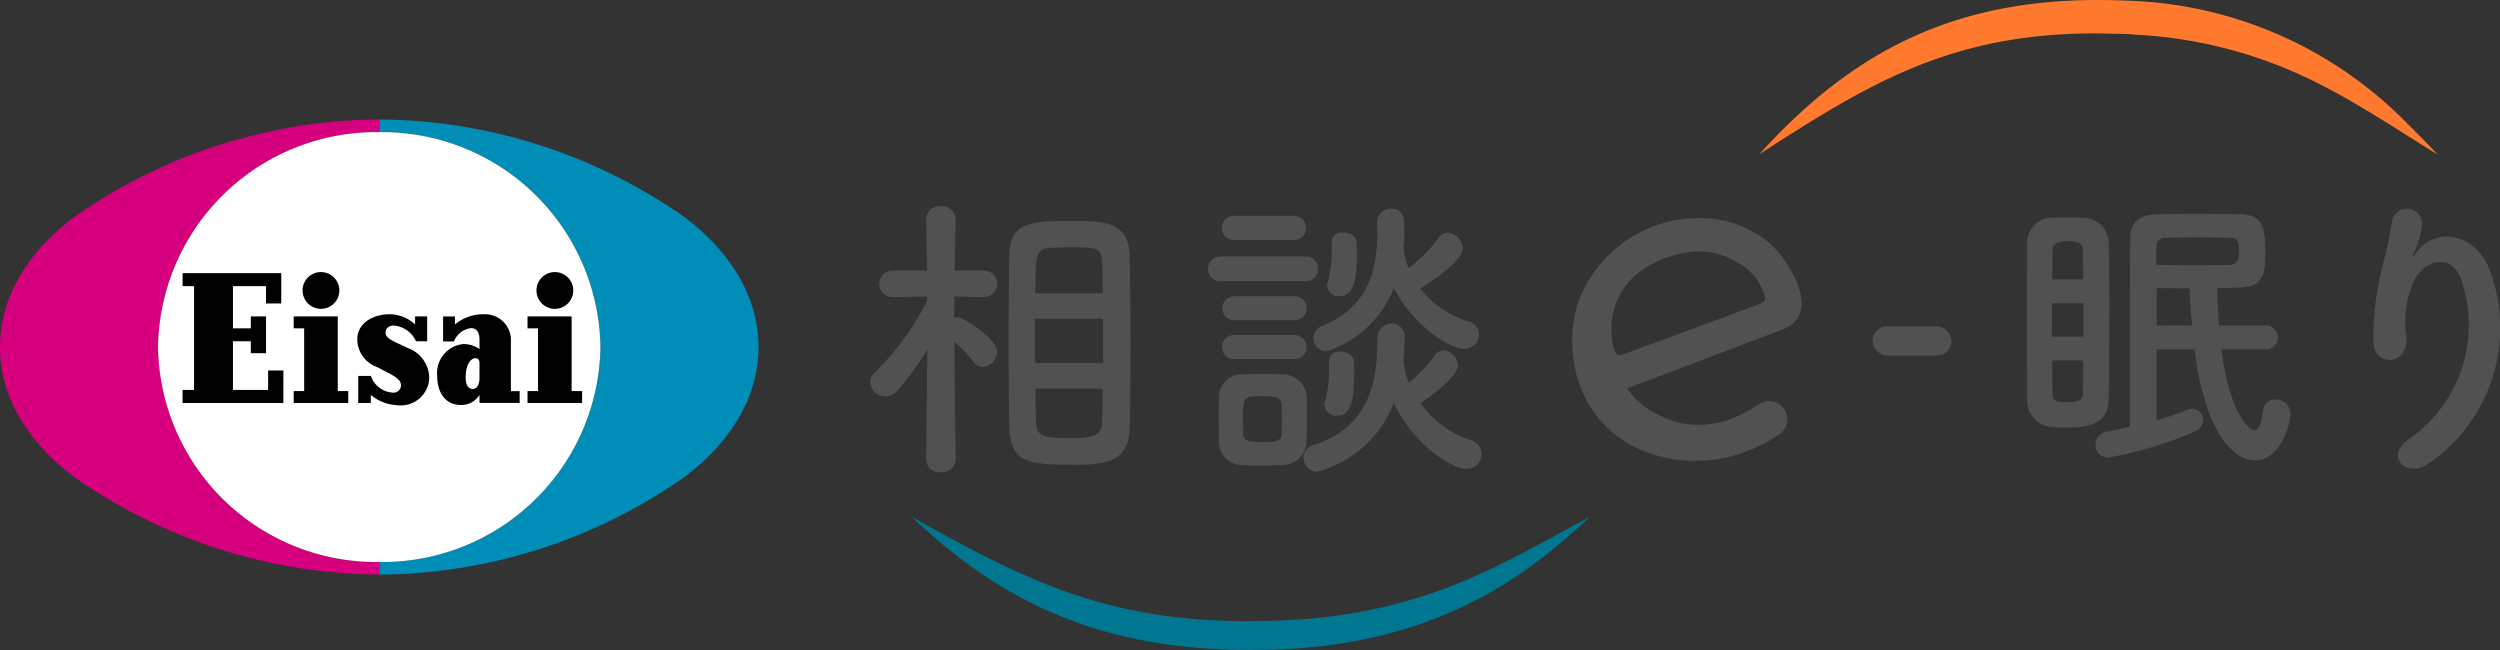
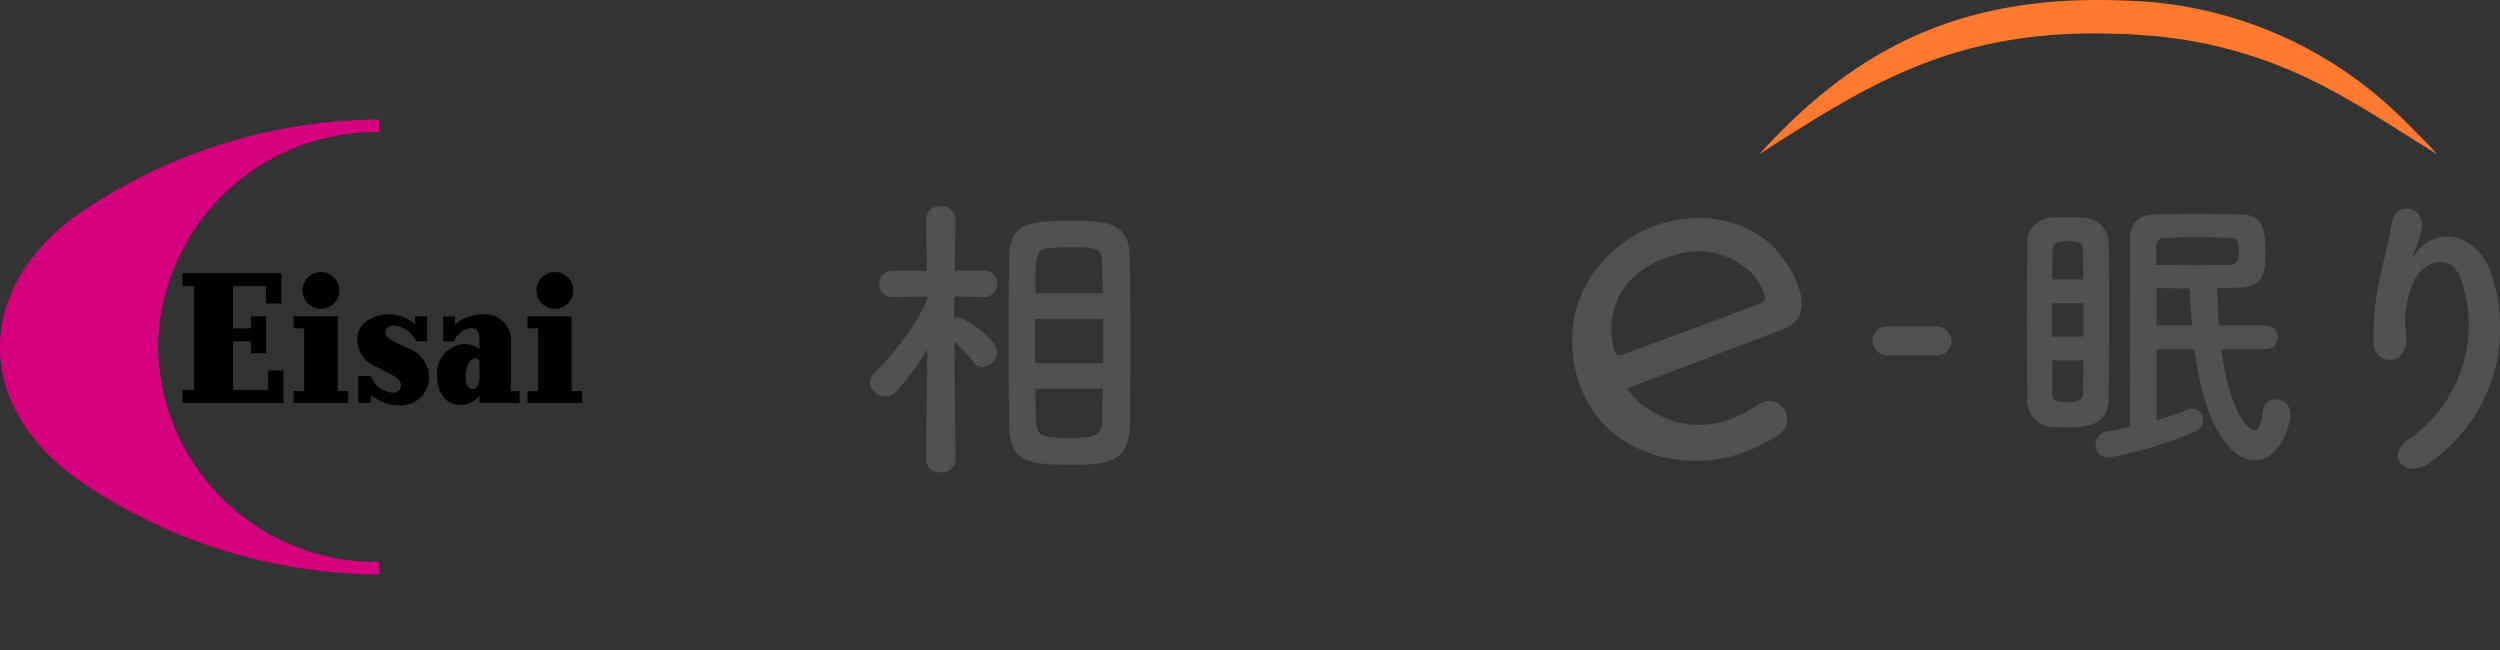
<svg xmlns="http://www.w3.org/2000/svg" id="グループ_215" data-name="グループ 215" width="195.927" height="50.939" viewBox="0 0 195.927 50.939">
  <rect x="0" y="0" width="195.927" height="50.939" fill="#333333" stroke="none" />
  <g id="_レイヤー_2-2" transform="translate(0 9.364)">
    <g id="_レイヤー_1-2">
-       <path id="パス_438" data-name="パス 438" d="M102.007,32.236a42.1,42.1,0,0,0-23.88-7.625V25.6h0A17.094,17.094,0,0,1,95.463,42.445,17.1,17.1,0,0,1,78.126,59.292h0v.991a42.1,42.1,0,0,0,23.88-7.625c3.829-2.861,5.843-6.466,5.843-10.206S105.836,35.1,102.007,32.236Z" transform="translate(-48.402 -24.611)" fill="#008db8" />
      <path id="パス_439" data-name="パス 439" d="M29.723,59.289A17.094,17.094,0,0,1,12.387,42.445,17.094,17.094,0,0,1,29.723,25.6h0v-.991a42.1,42.1,0,0,0-23.88,7.625C2.013,35.1,0,38.7,0,42.445s2.013,7.348,5.843,10.206a42.141,42.141,0,0,0,23.88,7.625v-.988h0Z" transform="translate(0 -24.611)" fill="#d6007f" />
-       <path id="パス_440" data-name="パス 440" d="M32.553,44.058A17.1,17.1,0,0,0,49.89,60.905h0A17.094,17.094,0,0,0,67.226,44.061,17.1,17.1,0,0,0,49.893,27.215h0A17.1,17.1,0,0,0,32.553,44.058Z" transform="translate(-20.168 -26.224)" fill="#fff" />
      <path id="パス_441" data-name="パス 441" d="M55.213,61.978c-.789-.419-1.695-.666-1.695-1.179,0-.28.182-.568.662-.568a2.112,2.112,0,0,1,1.727,1.234h.871v-1.95h-.946v.629a2.991,2.991,0,0,0-1.973-.8c-1.344,0-2.556.709-2.556,1.967a2.313,2.313,0,0,0,1.538,2.167c1.328.7,1.887.909,1.887,1.458a.583.583,0,0,1-.654.551,1.946,1.946,0,0,1-1.713-1.309h-.985V66.3h.986v-.629a3.469,3.469,0,0,0,2.034.8,2.235,2.235,0,0,0,2.546-2.135,2.533,2.533,0,0,0-1.729-2.359Zm8.126-.462a2.022,2.022,0,0,0-2.113-2.167,3.422,3.422,0,0,0-2.27.8v-.629h-.93v1.957h.852a1.647,1.647,0,0,1,1.336-1.043c.366,0,.666.246.666.895v.745a2.188,2.188,0,0,0-1.267-.391A2.276,2.276,0,0,0,57.567,64.2c0,1.262.619,2.256,1.86,2.256a1.67,1.67,0,0,0,1.453-.79v.629h3.146v-.926h-.686V61.516ZM60.88,64.3c0,.722-.3.9-.516.9-.35,0-.568-.271-.568-.909,0-.984.38-1.5.772-1.5.188,0,.312.129.312.379Zm-16.568.979H41.558V61.465h1.4V62.4h1.193V59.516H42.958v.933h-1.4V57.142h2.592V58.5h1.193V56.125H37.61v1.017h.9V65.28h-.9V66.3h7.9V63.754H44.314l0,1.529Zm5.458-5.764H46.317v.933h.822v4.916h-.82V66.3h4.275v-.935h-.822l0-5.846Zm-1.316-.593a1.441,1.441,0,1,0-1.441-1.441h0a1.441,1.441,0,0,0,1.444,1.439ZM68.1,65.365V59.516H64.643v.933h.823v4.916h-.823V66.3h4.276v-.933Zm-1.314-6.442a1.441,1.441,0,1,0-1.441-1.441h0A1.441,1.441,0,0,0,66.782,58.923Z" transform="translate(-23.301 -44.082)" />
    </g>
  </g>
  <g id="グループ_213" data-name="グループ 213" transform="translate(68.194 16.16)">
    <path id="パス_442" data-name="パス 442" d="M185.941,62.335a1.051,1.051,0,0,1-1.156.991,1.038,1.038,0,0,1-1.156-.991v-.023l.094-8.609a21.858,21.858,0,0,1-2.382,3.255,1.191,1.191,0,0,1-2.1-.684,1.1,1.1,0,0,1,.377-.778,20.98,20.98,0,0,0,4.1-5.637v-.307l-2.712.047h-.024a1.038,1.038,0,1,1,.024-2.076H183.7l-.071-3.986v-.023a1.046,1.046,0,0,1,1.156-1.038,1.073,1.073,0,0,1,1.156,1.038v.023s-.047,1.863-.071,3.986h2.288a1.038,1.038,0,0,1,.024,2.076h-.024l-2.311-.047c0,.59-.023,1.155-.023,1.675a.991.991,0,0,1,.259-.047c.472,0,3.114,1.675,3.114,2.713a1.225,1.225,0,0,1-1.132,1.179.9.9,0,0,1-.731-.4,11.6,11.6,0,0,0-1.486-1.581c.023,3.68.094,9.223.094,9.223v.023Zm4.151-9.246c0-2.382.024-4.765.047-6.651.024-2.713,1.651-2.807,4.835-2.807,2.548,0,4.529.023,4.6,2.665.047,1.981.071,4.482.071,7.005,0,2.194-.023,4.387-.047,6.3-.047,2.594-1.3,3.137-4.127,3.137-3.939,0-5.26-.118-5.331-3.09C190.116,57.807,190.092,55.448,190.092,53.089ZM197.5,51.3h-5.331v3.468H197.5Zm-.023-2c-.024-.778-.024-1.51-.047-2.146-.047-1.391-.165-1.462-2.547-1.462-.5,0-.991.024-1.439.047-1.226.071-1.25.448-1.25,3.562Zm-5.284,7.477c0,.873.024,1.7.047,2.406.024,1.345.377,1.462,2.9,1.462,2.194,0,2.264-.519,2.288-1.533.023-.708.023-1.51.047-2.335h-5.284Z" transform="translate(-179.242 -42.475)" fill="#515151" />
-     <path id="パス_443" data-name="パス 443" d="M249.883,48.656a.94.94,0,0,1-1.014-.967.953.953,0,0,1,1.014-.967h6.581a.94.94,0,0,1,1.014.967.953.953,0,0,1-1.014.967Zm4.741,14.412c-.5.023-1.061.047-1.6.047s-1.085-.024-1.557-.047a1.8,1.8,0,0,1-1.746-1.863c0-.613-.023-1.2-.023-1.793,0-.566.023-1.132.023-1.651a1.756,1.756,0,0,1,1.722-1.793c.448-.023.944-.047,1.462-.047.613,0,1.25.024,1.793.047a1.873,1.873,0,0,1,1.887,1.675c.024.543.024,1.18.024,1.793s0,1.226-.024,1.746a1.909,1.909,0,0,1-1.958,1.887ZM250.85,45.424a.944.944,0,0,1,0-1.887h4.717a.944.944,0,1,1,0,1.887Zm.047,6.3a.944.944,0,0,1,0-1.887h4.717a.944.944,0,1,1,0,1.887Zm0,3.043a.943.943,0,1,1,0-1.887h4.717a.944.944,0,1,1,0,1.887Zm3.75,4.741c0-.425,0-.873-.023-1.2-.047-.566-.5-.637-1.51-.637-1.51,0-1.51.023-1.51,1.816,0,.425.023.873.023,1.226.024.307.118.566,1.439.566,1.345,0,1.533-.236,1.557-.59.023-.33.023-.755.023-1.179Zm7.477-6.392a1.115,1.115,0,0,1,1.132-1.132,1.012,1.012,0,0,1,1.014,1.132c0,.613-.047,1.2-.094,1.793,0,.047.024.094.024.142a5.358,5.358,0,0,0,.4,1.581,12.527,12.527,0,0,0,2.052-2.17.771.771,0,0,1,.684-.377,1.219,1.219,0,0,1,1.109,1.156c0,.778-1.7,2.17-2.949,2.972a7.933,7.933,0,0,0,3.916,2.9,1.1,1.1,0,0,1,.872,1.085,1.146,1.146,0,0,1-1.156,1.179c-1.109,0-4.128-1.84-5.708-5.166a8.908,8.908,0,0,1-5.991,5.378,1.1,1.1,0,0,1-1.085-1.108.978.978,0,0,1,.755-.967c4.033-1.3,5.024-4.411,5.024-8Zm2.076-6.982a5.666,5.666,0,0,0,.377,1.51,11.844,11.844,0,0,0,2.359-2.382.833.833,0,0,1,.707-.4,1.276,1.276,0,0,1,1.179,1.226c0,.236-.188,1.2-3.326,3.137a7.446,7.446,0,0,0,3.727,2.571,1.08,1.08,0,0,1,.873,1.038,1.137,1.137,0,0,1-1.156,1.132c-1.226,0-4.128-2-5.519-4.765a8.478,8.478,0,0,1-5.26,4.953,1.052,1.052,0,0,1-1.038-1.061.989.989,0,0,1,.684-.92c3.373-1.415,4.317-3.986,4.317-7.289,0-.236-.024-.5-.024-.755V44.08a1.091,1.091,0,0,1,1.109-1.109c1.014,0,1.038.944,1.038,1.651a14.332,14.332,0,0,1-.071,1.439ZM257.974,58.35a.9.9,0,0,1,.094-.4,9.6,9.6,0,0,0,.259-2.972.8.8,0,0,1,.9-.8c.519,0,1.038.283,1.061.778.024.354.024.731.024,1.109,0,2.594-.566,3.137-1.345,3.137A.926.926,0,0,1,257.974,58.35Zm.212-9.364a.9.9,0,0,1,.094-.4,9.441,9.441,0,0,0,.259-2.948.8.8,0,0,1,.9-.8c.519,0,1.038.283,1.061.778.024.354.024.731.024,1.109,0,1.887-.307,3.114-1.345,3.114a.926.926,0,0,1-.991-.849Z" transform="translate(-222.379 -42.782)" fill="#515151" />
  </g>
  <g id="グループ_214" data-name="グループ 214" transform="translate(158.851 16.355)">
    <path id="パス_444" data-name="パス 444" d="M420.66,60.786c-.425,0-.873-.023-1.25-.047a2.068,2.068,0,0,1-1.863-2.217c0-1.84-.023-3.986-.023-6.109s.023-4.222.023-5.968a1.969,1.969,0,0,1,2-2.1c.354-.023.778-.023,1.179-.023.425,0,.849,0,1.156.023a2.014,2.014,0,0,1,2.052,2.005c.024,1.486.047,3.113.047,4.741,0,2.547-.023,5.142-.047,7.454,0,2.1-1.84,2.241-3.279,2.241Zm1.3-9.741H419.5c0,.873-.023,1.746-.023,2.618h2.477V51.045Zm-.024-1.863c0-.8-.023-1.581-.023-2.312,0-.307-.047-.684-1.18-.684-.566,0-1.2.071-1.2.708l-.024,2.288Zm-2.43,6.345c0,.92,0,1.793.024,2.594,0,.637.33.684,1.274.684.92,0,1.109-.283,1.109-.707.023-.8.023-1.675.023-2.571Zm13.256-.873C433.421,59.7,434.907,61,435.378,61c.307,0,.5-.448.661-1.58a.912.912,0,0,1,.943-.826,1.138,1.138,0,0,1,1.2,1.085c0,.967-.849,3.68-2.783,3.68-1.7,0-3.916-2.194-4.741-8.7h-2.972V60.22a16.668,16.668,0,0,0,2.335-.8,1.02,1.02,0,0,1,.448-.094.87.87,0,0,1,.873.873,1.082,1.082,0,0,1-.731.943,32.048,32.048,0,0,1-6.675,2,.983.983,0,0,1-1.038-1.014,1.022,1.022,0,0,1,.9-1.014c.519-.094,1.132-.236,1.793-.377,0-1.934,0-12.194.024-14.789,0-1.155.637-1.816,2.028-1.863.873-.023,2.029-.047,3.208-.047s2.43.024,3.467.047c1.84.047,1.887,1.3,1.887,3.137,0,1.18,0,2.524-1.887,2.595-.613.023-1.25.047-1.887.047.023.967.071,1.958.142,2.925h3.656a.932.932,0,1,1,0,1.863H432.76Zm1.368-8.067c-.024-.471-.26-.66-.637-.66-.778-.024-1.7-.047-2.618-.047-.9,0-1.793.023-2.5.047a.613.613,0,0,0-.707.637v1.486c.9,0,1.91.024,2.925.024s2.029-.024,2.83-.024a.718.718,0,0,0,.708-.66Zm-3.656,6.2q-.141-1.521-.212-2.9c-.9,0-1.746-.023-2.571-.023V52.79Z" transform="translate(-417.523 -43.639)" fill="#515151" />
    <path id="パス_445" data-name="パス 445" d="M491.681,61.031a10.862,10.862,0,0,0,4.1-12.407c-.778-2.359-3.019-1.486-3.7-.024a7.8,7.8,0,0,0-.613,4.458c.118,2.288-2.43,2.264-2.571.566a20.976,20.976,0,0,1,.542-5.449c.259-1.2.707-2.759.9-4.2a1.188,1.188,0,0,1,2.359.213,7.086,7.086,0,0,1-.613,2.194c-.307.637-.071.33.165.023,1.722-2.217,4.788-1.25,5.755,1.415a12.881,12.881,0,0,1-4.67,15.049c-1.91,1.415-3.633-.542-1.651-1.84Z" transform="translate(-461.725 -42.988)" fill="#515151" />
  </g>
  <rect id="長方形_120" data-name="長方形 120" width="6.196" height="2.284" rx="1.142" transform="translate(146.747 25.578)" fill="#515151" />
-   <path id="パス_446" data-name="パス 446" d="M187.8,106.461c8.492,4.72,14.988,8.223,26.574,8.178l2.318-.044c.708-.054,1.593-.091,2.3-.15a40.4,40.4,0,0,0,9.6-2.008c4.421-1.5,8.289-3.8,12.36-5.976-.6.607-1.663,1.483-2.339,2.076-5.642,4.821-12.7,7.989-22.189,8.321-13.232.478-21.4-3.546-28.621-10.4Z" transform="translate(-116.353 -65.957)" fill="#007691" />
  <path id="パス_447" data-name="パス 447" d="M362.364,12.1C369.584,4.153,377.76-.51,390.984.045a32.055,32.055,0,0,1,22.189,9.648c.671.669,1.721,1.709,2.339,2.407-4.071-2.518-7.939-5.185-12.36-6.929a35.636,35.636,0,0,0-9.6-2.328c-.7-.069-1.588-.111-2.3-.174l-2.319-.052c-11.6-.05-18.08,4.011-26.574,9.483h0Z" transform="translate(-224.499 0)" fill="#ff792e" />
  <path id="パス_448" data-name="パス 448" d="M333.768,63.948a10.728,10.728,0,0,1-5.287-1.23,8.732,8.732,0,0,1-3.4-3.354,9.834,9.834,0,0,1-1.206-4.9,8.818,8.818,0,0,1,1.355-4.777,10.314,10.314,0,0,1,3.614-3.462,9.889,9.889,0,0,1,5.014-1.295,8.32,8.32,0,0,1,5.432,1.925c1.491,1.26,4.175,5.447,1.238,6.732l-12.341,4.68a5.5,5.5,0,0,0,2.27,1.976,6.612,6.612,0,0,0,3.4.883,6.822,6.822,0,0,0,2.494-.474A10.982,10.982,0,0,0,338.5,59.51l.085-.045a1.406,1.406,0,0,1,.707-.2,1.428,1.428,0,0,1,.774,2.63s-.248.161-.247.164a12.665,12.665,0,0,1-2.785,1.322,10.228,10.228,0,0,1-3.266.563Zm-.224-16.419a8.649,8.649,0,0,0-3.811,1.224,5.592,5.592,0,0,0-2.727,5.725c.039.388.16,1.386.766,1.162,3.618-1.337,7.051-2.582,10.854-4.01.259-.125.374-.3.36-.486a4.184,4.184,0,0,0-1.95-2.611,5.851,5.851,0,0,0-3.492-1Z" transform="translate(-200.654 -27.833)" fill="#515151" />
</svg>